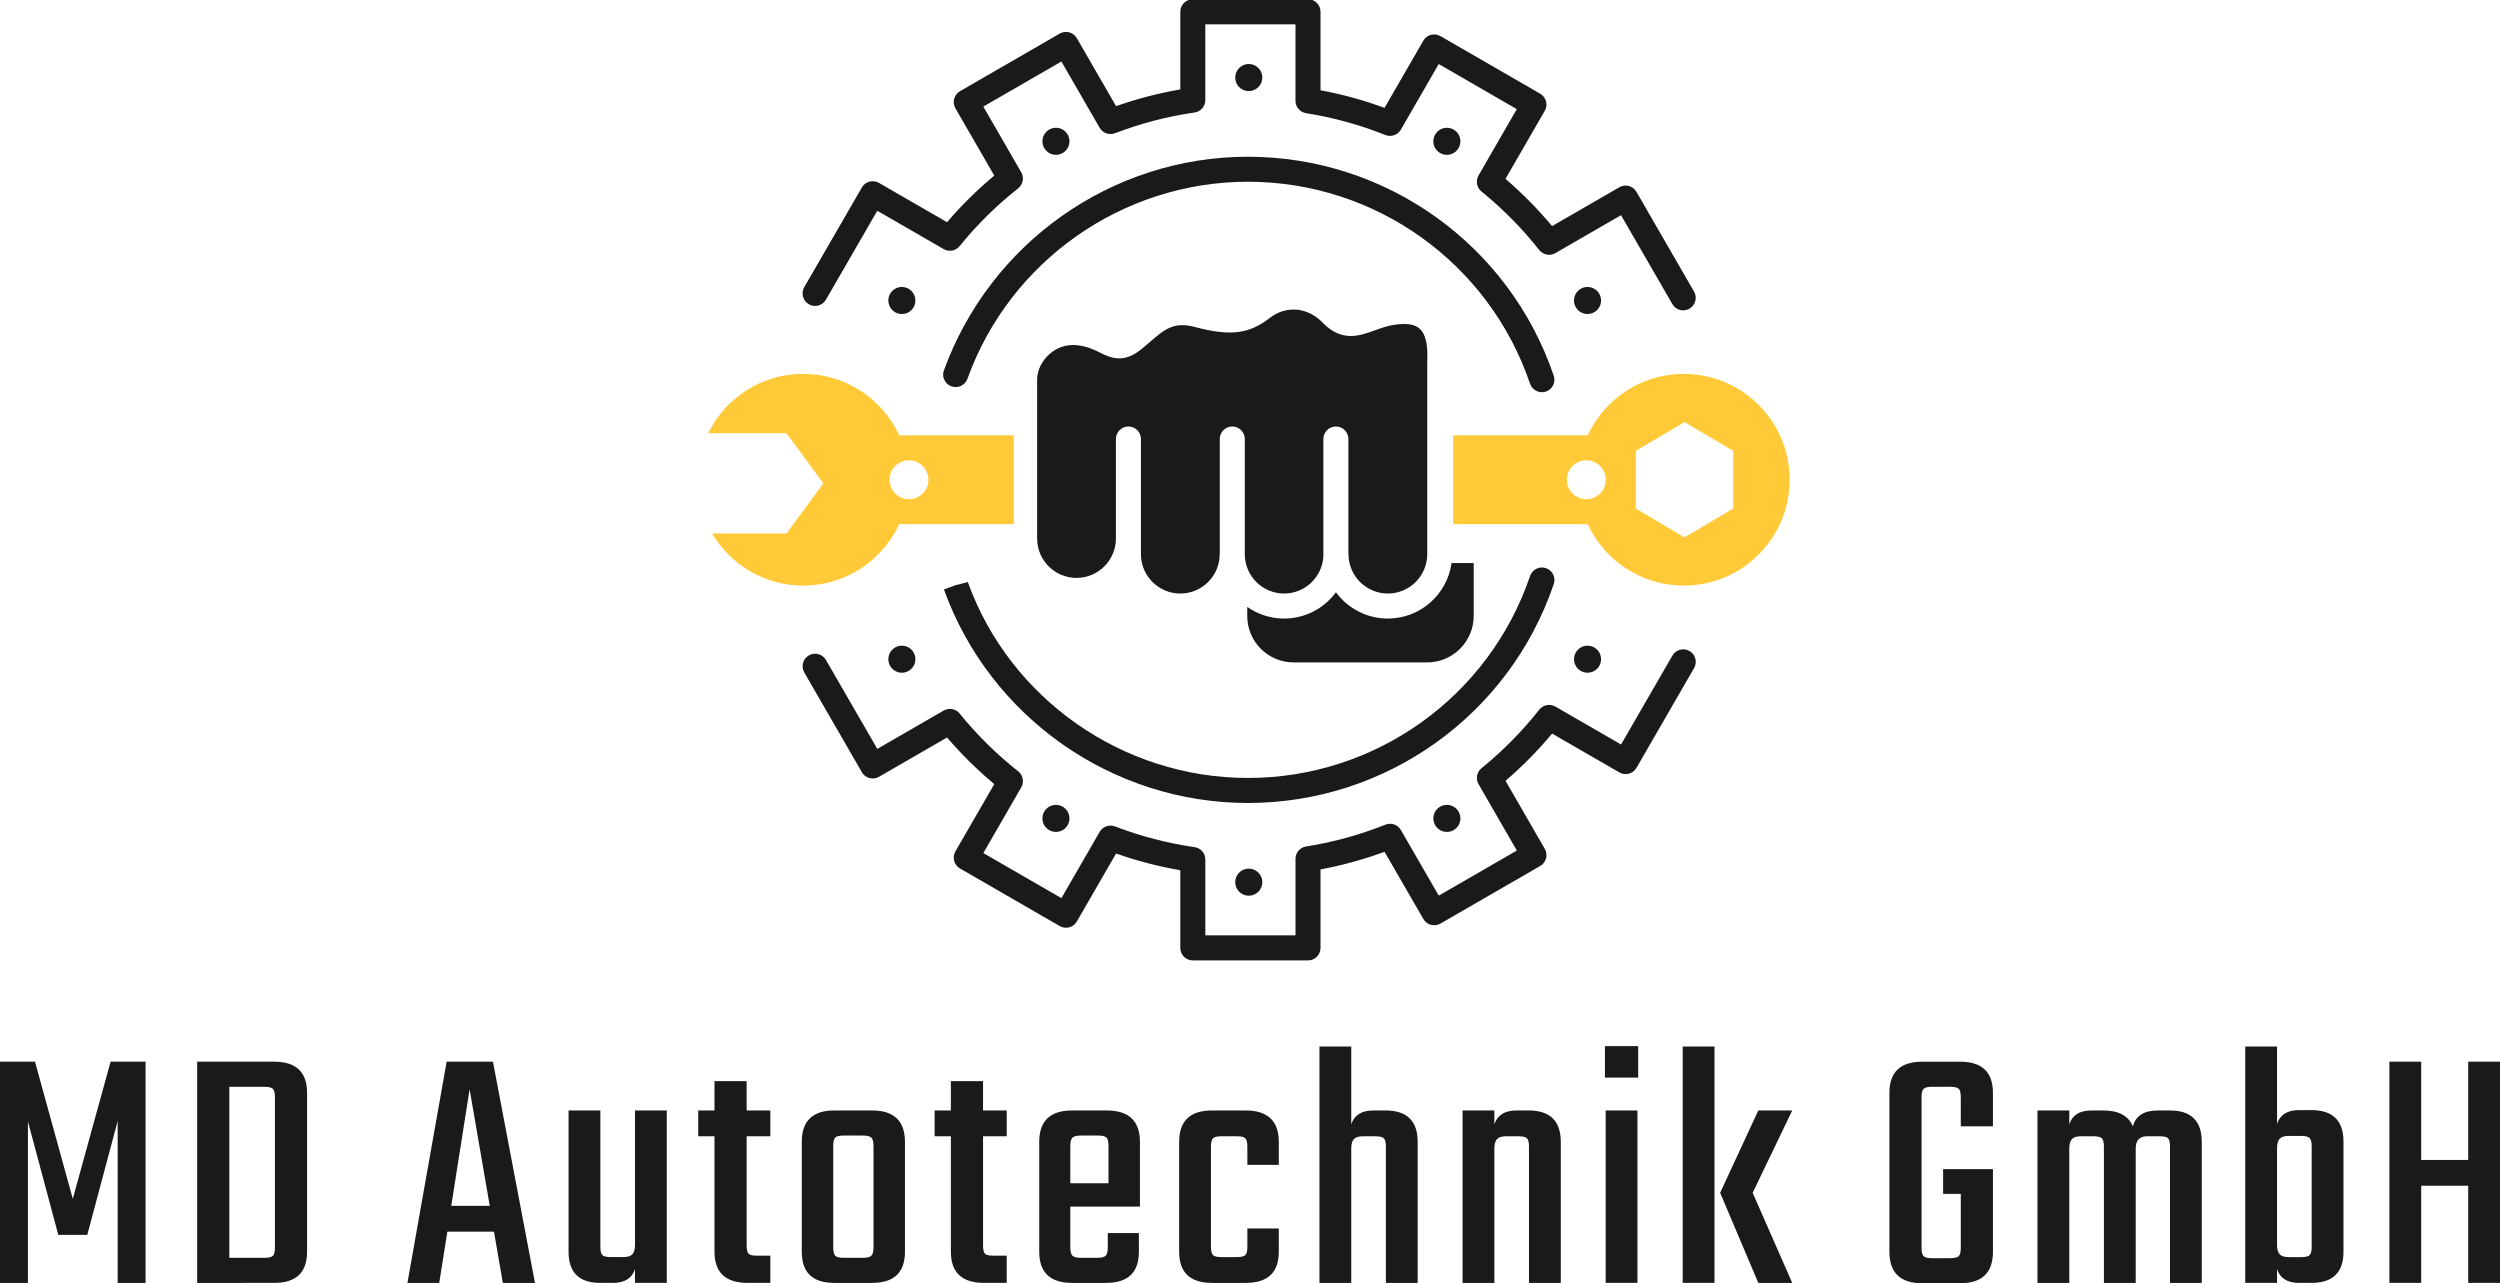
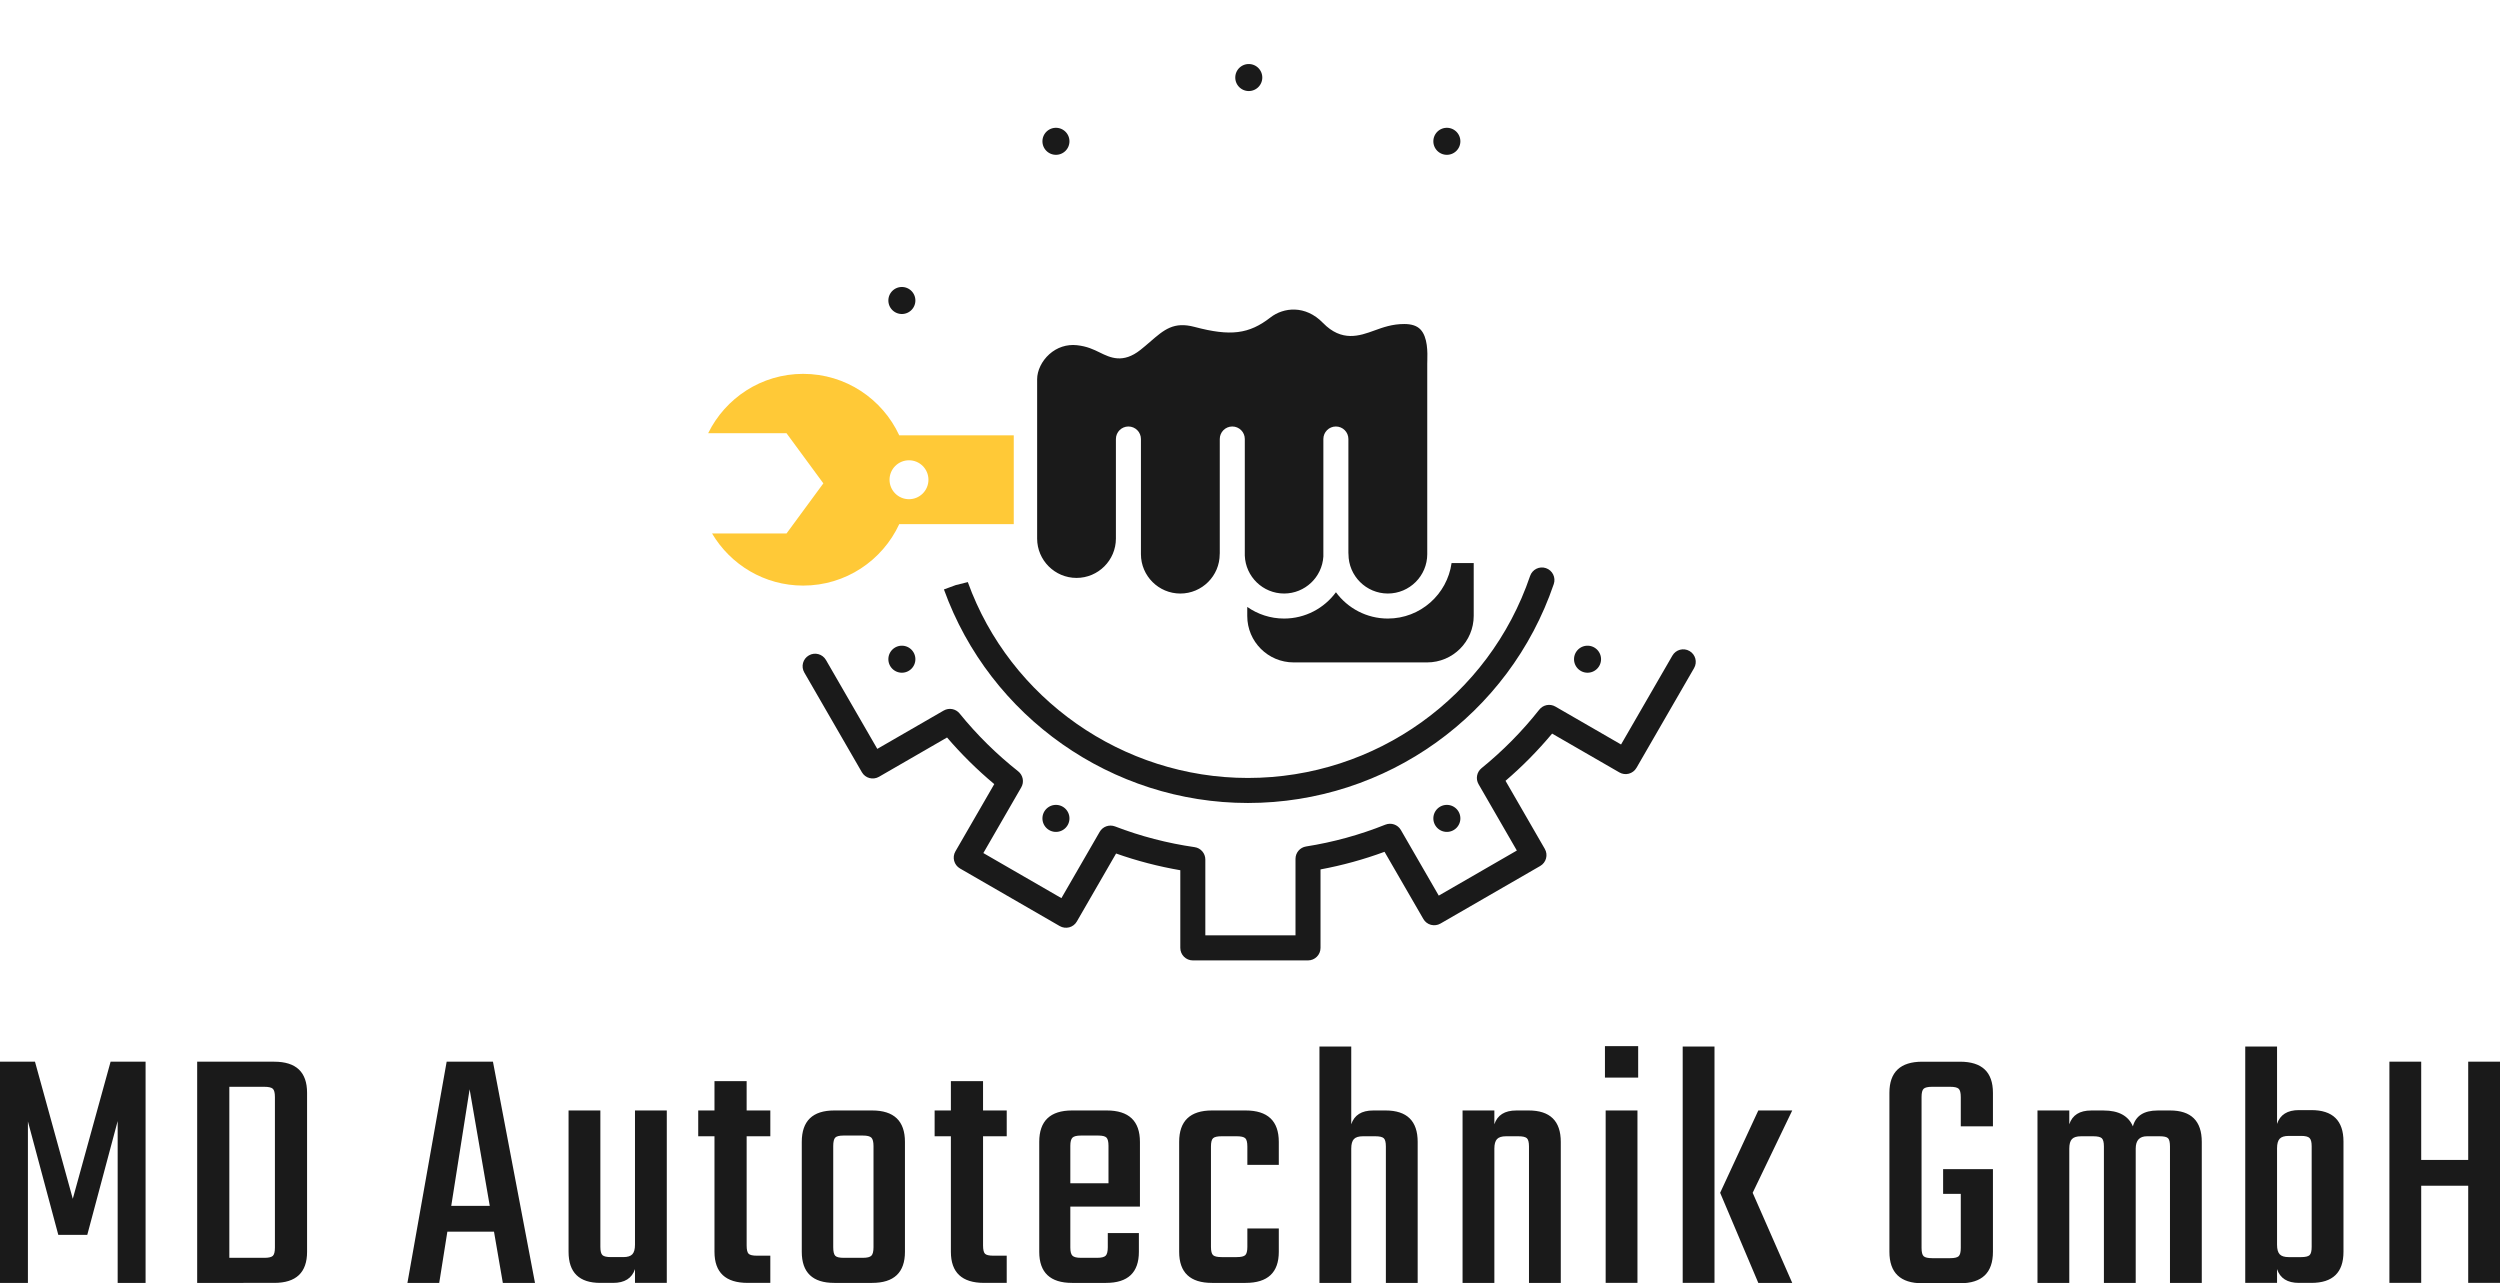
<svg xmlns="http://www.w3.org/2000/svg" xmlns:ns1="http://sodipodi.sourceforge.net/DTD/sodipodi-0.dtd" xmlns:ns2="http://www.inkscape.org/namespaces/inkscape" width="299.997" height="153.989" viewBox="0 0 299.997 153.989" data-bbox="6.837 161.814 501.089 190.974" version="1.1" id="svg101" ns1:docname="logo.svg" ns2:version="1.4.2 (ebf0e940d0, 2025-05-08)" ns2:export-filename="logo-original transparent.png" ns2:export-xdpi="202.5" ns2:export-ydpi="202.5">
  <defs id="defs105" />
  <ns1:namedview id="namedview103" pagecolor="#ffffff" bordercolor="#000000" borderopacity="0.25" ns2:showpageshadow="2" ns2:pageopacity="0.0" ns2:pagecheckerboard="0" ns2:deskcolor="#d1d1d1" showgrid="false" ns2:zoom="3.0546876" ns2:cx="166.95652" ns2:cy="107.53964" ns2:window-width="1920" ns2:window-height="1014" ns2:window-x="0" ns2:window-y="0" ns2:window-maximized="1" ns2:current-layer="svg101" />
  <g id="g2" transform="translate(-100.001)">
    <path text="MD Autotechnik GmbH" fill="#ffffff" space="preserve" text-anchor="middle" offset="0.5" font-scale="contain" font-size="50px" font-family="Teko" data-fl-textpath="" font-style="normal" font-weight="400" letter-spacing="2" d="m 103.351,134.569 v 19.378 h -3.35 v -26.544 h 4.198 l 4.537,16.452 4.537,-16.452 h 4.198 v 26.544 h -3.35 v -19.42 l -3.647,13.654 h -3.477 z m 20.311,19.378 v -26.544 h 9.244 q 3.943,0 3.943,3.731 v 0 19.081 q 0,3.731 -3.943,3.731 v 0 z m 9.329,-4.24 v 0 -18.063 q 0,-0.763 -0.254,-0.996 -0.254,-0.233 -1.018,-0.233 v 0 h -4.198 v 20.523 h 4.198 q 0.763,0 1.018,-0.233 0.254,-0.233 0.254,-0.996 z m 31.208,4.24 h -3.859 l -1.06,-6.148 h -5.597 l -0.975,6.148 h -3.816 l 4.707,-26.544 h 5.555 z m -7.844,-23.236 -2.205,13.993 h 4.622 z m 19.844,18.657 v -16.113 h 3.816 v 20.692 h -3.816 v -1.654 q -0.551,1.654 -2.629,1.654 v 0 h -1.526 q -3.816,0 -3.816,-3.731 v 0 -16.961 h 3.816 v 16.367 q 0,0.763 0.254,0.996 0.254,0.233 1.018,0.233 v 0 h 1.484 q 0.763,0 1.081,-0.339 0.318,-0.339 0.318,-1.145 z m 16.24,-16.113 v 3.095 h -2.841 v 13.102 q 0,0.763 0.233,0.996 0.233,0.233 0.996,0.233 v 0 h 1.611 v 3.265 h -2.714 q -3.986,0 -3.986,-3.731 v 0 -13.866 h -1.951 v -3.095 h 1.951 v -3.519 h 3.859 v 3.519 z m 7.675,0 v 0 h 4.537 q 3.943,0 3.943,3.774 v 0 13.187 q 0,3.731 -3.943,3.731 v 0 h -4.537 q -3.901,0 -3.901,-3.731 v 0 -13.187 q 0,-3.774 3.901,-3.774 z m 4.707,16.41 v 0 -12.127 q 0,-0.763 -0.254,-1.018 -0.254,-0.254 -1.018,-0.254 v 0 h -2.332 q -0.763,0 -0.996,0.254 -0.233,0.254 -0.233,1.018 v 0 12.127 q 0,0.763 0.233,1.018 0.233,0.254 0.996,0.254 v 0 h 2.332 q 0.763,0 1.018,-0.254 0.254,-0.254 0.254,-1.018 z m 15.986,-16.41 v 3.095 h -2.841 v 13.102 q 0,0.763 0.233,0.996 0.233,0.233 0.996,0.233 v 0 h 1.611 v 3.265 h -2.714 q -3.986,0 -3.986,-3.731 v 0 -13.866 h -1.951 v -3.095 h 1.951 v -3.519 h 3.859 v 3.519 z m 7.844,0 v 0 h 4.155 q 3.986,0 3.986,3.774 v 0 7.76 h -8.353 v 4.919 q 0,0.721 0.254,0.975 0.254,0.254 1.018,0.254 v 0 h 1.951 q 0.763,0 1.018,-0.254 0.254,-0.254 0.254,-1.018 v 0 -1.696 h 3.731 v 2.247 q 0,3.731 -3.943,3.731 v 0 h -4.071 q -3.943,0 -3.943,-3.731 v 0 -13.187 q 0,-3.774 3.943,-3.774 z m -0.212,4.24 v 4.495 h 4.579 v -4.495 q 0,-0.721 -0.233,-0.975 -0.233,-0.254 -0.996,-0.254 v 0 h -2.078 q -0.763,0 -1.018,0.254 -0.254,0.254 -0.254,0.975 z m 25.017,-0.466 v 2.756 h -3.774 v -2.205 q 0,-0.763 -0.254,-0.996 -0.254,-0.233 -1.018,-0.233 v 0 h -1.823 q -0.763,0 -1.018,0.233 -0.254,0.233 -0.254,0.996 v 0 12.042 q 0,0.763 0.254,0.996 0.254,0.233 1.018,0.233 v 0 h 1.823 q 0.763,0 1.018,-0.233 0.254,-0.233 0.254,-0.996 v 0 -2.205 h 3.774 v 2.799 q 0,3.731 -3.986,3.731 v 0 h -4.028 q -3.943,0 -3.943,-3.731 v 0 -13.187 q 0,-3.774 3.943,-3.774 v 0 h 4.028 q 3.986,0 3.986,3.774 z m 11.321,-3.774 v 0 h 1.484 q 3.859,0 3.859,3.774 v 0 16.919 h -3.816 v -16.367 q 0,-0.763 -0.254,-0.996 -0.254,-0.233 -1.018,-0.233 v 0 h -1.484 q -0.763,0 -1.081,0.339 -0.318,0.339 -0.318,1.145 v 0 16.113 h -3.816 v -28.367 h 3.816 v 9.329 q 0.551,-1.654 2.629,-1.654 z m 17.173,0 v 0 h 1.484 q 3.859,0 3.859,3.774 v 0 16.919 h -3.816 v -16.367 q 0,-0.763 -0.254,-0.996 -0.254,-0.233 -1.018,-0.233 v 0 h -1.484 q -0.763,0 -1.081,0.339 -0.318,0.339 -0.318,1.145 v 0 16.113 h -3.816 v -20.692 h 3.816 v 1.654 q 0.551,-1.654 2.629,-1.654 z m 14.629,-3.943 h -3.986 v -3.774 h 3.986 z m -0.085,3.943 v 20.692 h -3.816 v -20.692 z m 14.502,0 h 4.071 l -4.749,9.88 4.749,10.813 h -4.071 l -4.58,-10.813 z m -5.258,20.692 h -3.816 v -28.367 h 3.816 z m 33.413,-22.812 v 4.028 h -3.859 v -3.519 q 0,-0.763 -0.254,-0.996 -0.254,-0.233 -1.018,-0.233 v 0 h -2.163 q -0.763,0 -1.018,0.233 -0.254,0.233 -0.254,0.996 v 0 18.106 q 0,0.763 0.254,0.996 0.254,0.233 1.018,0.233 v 0 h 2.163 q 0.763,0 1.018,-0.233 0.254,-0.233 0.254,-0.996 v 0 -6.488 h -2.12 v -2.968 h 5.979 v 9.922 q 0,3.774 -3.943,3.774 v 0 h -4.537 q -3.943,0 -3.943,-3.774 v 0 -19.081 q 0,-3.731 3.943,-3.731 v 0 h 4.537 q 3.943,0 3.943,3.731 z m 19.76,2.12 v 0 h 1.484 q 3.816,0 3.816,3.774 v 0 16.919 h -3.816 v -16.367 q 0,-0.763 -0.233,-0.996 -0.233,-0.233 -0.996,-0.233 v 0 h -1.526 q -1.357,0 -1.357,1.484 v 0 16.113 h -3.816 v -16.367 q 0,-0.763 -0.254,-0.996 -0.254,-0.233 -1.018,-0.233 v 0 h -1.484 q -0.763,0 -1.081,0.339 -0.318,0.339 -0.318,1.145 v 0 16.113 h -3.816 v -20.692 h 3.816 v 1.654 q 0.551,-1.654 2.629,-1.654 v 0 h 1.484 q 2.714,0 3.519,1.908 v 0 q 0.509,-1.908 2.968,-1.908 z m 16.961,-0.043 v 0 h 1.484 q 3.859,0 3.859,3.774 v 0 13.23 q 0,3.731 -3.859,3.731 v 0 h -1.484 q -2.078,0 -2.629,-1.654 v 0 1.654 h -3.816 v -28.367 h 3.816 v 9.286 q 0.551,-1.654 2.629,-1.654 z m 1.526,16.41 v 0 -12.085 q 0,-0.721 -0.254,-0.975 -0.254,-0.254 -1.018,-0.254 v 0 H 374.642 q -0.763,0 -1.081,0.339 -0.318,0.339 -0.318,1.145 v 0 11.576 q 0,0.806 0.318,1.145 0.318,0.339 1.081,0.339 v 0 h 1.484 q 0.763,0 1.018,-0.233 0.254,-0.233 0.254,-0.996 z m 18.784,-10.431 v -11.788 h 3.816 v 26.544 h -3.816 v -11.661 h -5.64 v 11.661 h -3.816 v -26.544 h 3.816 v 11.788 z" id="path28" style="fill:#1a1a1a;stroke-width:0.848" />
    <g id="g1" ns2:label="logo" transform="matrix(0.258,0,0,0.258,173.111,-51.036)">
      <g id="g14">
        <g id="g12">
          <g id="g6">
-             <path class="st0" d="m 499.77,371.71 c -19.81,0 -36.88,11.71 -44.69,28.58 h -62.56 v 41.32 h 62.56 c 7.81,16.87 24.88,28.57 44.69,28.57 27.2,0 49.23,-22.04 49.23,-49.24 0,-27.19 -22.04,-49.23 -49.23,-49.23 z M 454.44,430 c -5,0 -9.05,-4.05 -9.05,-9.05 0,-5 4.05,-9.05 9.05,-9.05 5,0 9.05,4.05 9.05,9.05 0,4.99 -4.05,9.05 -9.05,9.05 z m 68.32,4.35 -22.65,13.41 -22.65,-13.41 v -26.82 l 22.65,-13.41 22.65,13.41 z" fill="rgba(254,201,52,1)" id="path4" style="fill:#ffc937;fill-opacity:1" />
-           </g>
+             </g>
          <g id="g10">
            <path class="st0" d="M 188.14,400.28 H 134.87 C 127.06,383.41 110,371.7 90.18,371.7 70.76,371.7 54.02,382.97 46,399.31 h 36.44 l 17.14,23.32 -17.14,23.32 H 47.82 c 8.57,14.48 24.31,24.23 42.36,24.23 19.82,0 36.88,-11.71 44.69,-28.57 h 53.27 V 400.28 Z M 139.41,430 c -5,0 -9.05,-4.05 -9.05,-9.05 0,-5 4.05,-9.05 9.05,-9.05 5,0 9.05,4.05 9.05,9.05 0,4.99 -4.05,9.05 -9.05,9.05 z" fill="rgba(254,201,52,1)" id="path8" style="fill:#ffc937;fill-opacity:1" />
          </g>
        </g>
      </g>
      <g id="g24" style="fill:#1a1a1a">
        <g id="g18" style="fill:#1a1a1a">
-           <path class="st0" d="m 433.79,380.24 c -2.43,0 -4.69,-1.53 -5.51,-3.94 -19.11,-56.2 -71.85,-93.95 -131.25,-93.95 -58.27,0 -110.69,36.82 -130.43,91.64 -1.05,2.91 -4.21,4.54 -7.18,3.61 -2.96,-0.9 -4.71,-3.95 -3.96,-6.96 l 0.01,-0.03 c 21.58,-59.97 78.39,-99.89 141.55,-99.89 64.38,0 121.55,40.93 142.27,101.84 1.03,3.05 -0.59,6.35 -3.64,7.39 -0.61,0.19 -1.24,0.29 -1.86,0.29 z" fill="rgba(254,201,52,1)" id="path16" style="fill:#1a1a1a;fill-opacity:1" />
-         </g>
+           </g>
        <g id="g22" style="fill:#1a1a1a">
          <path class="st0" d="m 297.04,571.29 c -63.16,0 -119.98,-39.92 -141.38,-99.32 l 5.46,-2.01 5.65,-1.41 0.01,0.03 c 19.58,54.24 71.99,91.07 130.26,91.07 59.39,0 112.14,-37.76 131.25,-93.95 1.04,-3.04 4.32,-4.68 7.38,-3.64 3.04,1.04 4.67,4.34 3.64,7.39 -20.72,60.91 -77.89,101.84 -142.27,101.84 z" fill="rgba(254,201,52,1)" id="path20" style="fill:#1a1a1a;fill-opacity:1" />
        </g>
      </g>
      <g id="g34" style="fill:#1a1a1a">
        <g id="g28" style="fill:#1a1a1a">
-           <path class="st1" d="m 499.5,342.16 c -2.01,0 -3.97,-1.04 -5.04,-2.91 l -23.88,-41.35 -30.55,17.64 c -2.5,1.45 -5.68,0.84 -7.48,-1.43 -7.93,-10.03 -16.97,-19.2 -26.88,-27.24 -2.22,-1.81 -2.8,-4.95 -1.37,-7.43 l 17.81,-30.86 -36.31,-20.98 -17.62,30.52 c -1.45,2.51 -4.53,3.56 -7.2,2.49 -11.9,-4.75 -24.31,-8.17 -36.89,-10.15 -2.83,-0.45 -4.92,-2.88 -4.92,-5.75 v -35.59 h -41.94 v 35.27 c 0,2.89 -2.13,5.35 -4.99,5.76 -12.65,1.81 -25.1,5.06 -37.02,9.64 -2.68,0.99 -5.7,-0.05 -7.13,-2.53 l -17.8,-30.83 -36.31,20.97 17.63,30.55 c 1.45,2.5 0.84,5.68 -1.43,7.47 -10.05,7.94 -19.21,16.98 -27.23,26.88 -1.8,2.22 -4.94,2.81 -7.43,1.37 l -30.86,-17.82 -23.88,41.35 c -1.61,2.78 -5.17,3.76 -7.95,2.13 -2.79,-1.6 -3.74,-5.17 -2.13,-7.95 L 117.5,285 c 0.77,-1.34 2.04,-2.32 3.53,-2.71 1.49,-0.38 3.07,-0.19 4.42,0.59 l 31.66,18.28 c 6.68,-7.8 14.04,-15.07 21.96,-21.68 L 161,248.18 c -1.61,-2.78 -0.65,-6.35 2.13,-7.95 l 46.39,-26.79 c 1.33,-0.78 2.93,-0.97 4.42,-0.59 1.49,0.4 2.76,1.37 3.53,2.71 l 18.26,31.63 c 9.71,-3.43 19.72,-6.03 29.87,-7.78 v -36.12 c 0,-3.21 2.6,-5.82 5.82,-5.82 H 325 c 3.21,0 5.82,2.6 5.82,5.82 v 36.51 c 10.11,1.87 20.09,4.61 29.77,8.19 l 18.05,-31.26 c 0.77,-1.34 2.04,-2.32 3.53,-2.71 1.5,-0.37 3.08,-0.2 4.42,0.59 l 46.4,26.79 c 2.78,1.6 3.74,5.17 2.13,7.95 l -18.27,31.66 c 7.81,6.69 15.07,14.06 21.67,21.96 l 31.29,-18.06 c 2.78,-1.62 6.34,-0.65 7.95,2.13 l 26.79,46.39 c 1.61,2.78 0.66,6.34 -2.13,7.95 -0.93,0.53 -1.93,0.78 -2.92,0.78 z" fill="#ffffff" id="path26" style="fill:#1a1a1a" />
-         </g>
+           </g>
        <g id="g32" style="fill:#1a1a1a">
          <path class="st1" d="m 325,644.51 h -53.58 c -3.21,0 -5.82,-2.6 -5.82,-5.82 v -36.12 c -10.15,-1.75 -20.16,-4.35 -29.87,-7.78 l -18.26,31.63 c -0.77,1.34 -2.04,2.32 -3.53,2.71 -1.49,0.38 -3.08,0.19 -4.42,-0.59 l -46.39,-26.79 c -2.78,-1.6 -3.74,-5.17 -2.13,-7.95 l 18.07,-31.29 c -7.91,-6.61 -15.27,-13.88 -21.96,-21.68 l -31.66,18.28 c -1.34,0.78 -2.93,0.97 -4.42,0.59 -1.49,-0.4 -2.76,-1.37 -3.53,-2.71 L 90.71,510.6 c -1.61,-2.78 -0.66,-6.35 2.13,-7.95 2.78,-1.63 6.34,-0.65 7.95,2.13 l 23.88,41.35 30.86,-17.82 c 2.49,-1.43 5.63,-0.86 7.43,1.37 8.02,9.9 17.19,18.94 27.23,26.88 2.26,1.79 2.88,4.97 1.43,7.47 l -17.63,30.55 36.31,20.97 17.8,-30.83 c 1.43,-2.49 4.45,-3.54 7.13,-2.53 11.92,4.58 24.37,7.82 37.02,9.64 2.87,0.41 4.99,2.87 4.99,5.76 v 35.27 h 41.94 v -35.59 c 0,-2.87 2.08,-5.3 4.92,-5.75 12.58,-1.98 25,-5.39 36.89,-10.15 2.67,-1.06 5.75,-0.02 7.2,2.49 l 17.62,30.52 36.32,-20.97 -17.81,-30.86 c -1.43,-2.48 -0.85,-5.62 1.37,-7.43 9.91,-8.04 18.95,-17.2 26.88,-27.24 1.8,-2.27 4.98,-2.88 7.48,-1.43 l 30.55,17.64 23.88,-41.35 c 1.6,-2.78 5.17,-3.75 7.95,-2.13 2.79,1.6 3.74,5.17 2.13,7.95 l -26.79,46.39 c -1.61,2.78 -5.17,3.75 -7.95,2.13 l -31.29,-18.06 c -6.6,7.91 -13.86,15.27 -21.67,21.96 l 18.27,31.66 c 1.61,2.78 0.65,6.35 -2.13,7.95 l -46.4,26.79 c -1.33,0.77 -2.92,0.97 -4.42,0.59 -1.49,-0.4 -2.76,-1.37 -3.53,-2.71 L 360.59,594 c -9.69,3.57 -19.66,6.31 -29.77,8.19 v 36.51 c 0,3.21 -2.61,5.81 -5.82,5.81 z" fill="#ffffff" id="path30" style="fill:#1a1a1a" />
        </g>
      </g>
      <g id="g90" style="fill:#1a1a1a">
        <g id="g44" style="fill:#1a1a1a">
          <g id="g38" style="fill:#1a1a1a">
            <path class="st1" d="m 343.82,455.55 c 0,10.1 8.22,18.32 18.32,18.32 10.1,0 18.32,-8.22 18.32,-18.32 v -88.61 c 0,-0.4 0.01,-0.91 0.03,-1.48 0.09,-3.52 0.28,-10.85 -3.23,-14.45 -1.63,-1.68 -4.09,-2.49 -7.51,-2.49 -5.58,0 -9.85,1.55 -13.98,3.05 -6.7,2.43 -15.04,5.47 -23.83,-3.58 -8.17,-8.42 -18.36,-7.22 -24.37,-2.55 -10.02,7.79 -18.6,8.87 -35.33,4.43 -9.71,-2.58 -14.12,1.23 -20.78,7 -1.42,1.23 -2.86,2.47 -4.38,3.67 -8.19,6.5 -14.11,3.59 -18.87,1.26 -2.92,-1.43 -5.93,-2.91 -10.7,-3.43 -4.68,-0.5 -9.25,0.98 -12.84,4.2 -3.49,3.13 -5.66,7.6 -5.66,11.66 v 74.06 c 0,10.1 8.22,18.32 18.32,18.32 10.1,0 18.32,-8.22 18.32,-18.32 V 402 c 0,-3.21 2.61,-5.82 5.82,-5.82 3.21,0 5.82,2.61 5.82,5.82 v 46.29 4.59 2.68 c 0,10.1 8.22,18.32 18.32,18.32 10.1,0 18.32,-8.22 18.32,-18.32 0,-0.12 0.03,-0.22 0.03,-0.34 V 402 c 0,-3.21 2.61,-5.82 5.82,-5.82 3.21,0 5.82,2.61 5.82,5.82 v 54.23 c 0.36,9.79 8.41,17.64 18.28,17.64 9.72,0 17.67,-7.62 18.26,-17.19 V 402 c 0,-3.21 2.61,-5.82 5.82,-5.82 3.21,0 5.82,2.61 5.82,5.82 v 53 c 0,0.18 0.04,0.36 0.04,0.55 z" fill="#ffffff" id="path36" style="fill:#1a1a1a" />
          </g>
          <g id="g42" style="fill:#1a1a1a">
            <path class="st1" d="m 391.77,459.7 c -2.03,14.56 -14.53,25.81 -29.64,25.81 -9.89,0 -18.68,-4.82 -24.14,-12.23 -5.46,7.41 -14.24,12.23 -24.14,12.23 -6.36,0 -12.26,-2.01 -17.11,-5.41 v 4.24 c 0,11.91 9.66,21.57 21.57,21.57 h 62.08 c 11.97,0 21.68,-9.71 21.68,-21.68 V 459.7 Z" fill="#ffffff" id="path40" style="fill:#1a1a1a" />
          </g>
        </g>
        <g id="g66" style="fill:#1a1a1a">
          <g id="g48" style="fill:#1a1a1a">
            <path class="st1" fill="#ffffff" data-type="circle" data-cx="297.45" data-cy="233.88" data-r="6.28" d="m 297.45,233.88 m -6.28,0 a 6.28,6.28 0 1 0 12.56,0 6.28,6.28 0 1 0 -12.56,0" id="path46" style="fill:#1a1a1a" />
          </g>
          <g id="g52" style="fill:#1a1a1a">
            <path class="st1" fill="#ffffff" data-type="circle" data-cx="389.58" data-cy="263.54" data-r="6.28" d="m 389.58,263.54 m -6.28,0 a 6.28,6.28 0 1 0 12.56,0 6.28,6.28 0 1 0 -12.56,0" id="path50" style="fill:#1a1a1a" />
          </g>
          <g id="g56" style="fill:#1a1a1a">
            <path class="st1" fill="#ffffff" data-type="circle" data-cx="207.76" data-cy="263.54" data-r="6.28" d="m 207.76,263.54 m -6.28,0 a 6.28,6.28 0 1 0 12.56,0 6.28,6.28 0 1 0 -12.56,0" id="path54" style="fill:#1a1a1a" />
          </g>
          <g id="g60" style="fill:#1a1a1a">
            <path class="st1" fill="#ffffff" data-type="circle" data-cx="136.1" data-cy="337.58" data-r="6.28" d="m 136.1,337.58 m -6.28,0 a 6.28,6.28 0 1 0 12.56,0 6.28,6.28 0 1 0 -12.56,0" id="path58" style="fill:#1a1a1a" />
          </g>
          <g id="g64" style="fill:#1a1a1a">
-             <path class="st1" fill="#ffffff" data-type="circle" data-cx="455.01" data-cy="337.58" data-r="6.28" d="m 455.01,337.58 m -6.28,0 a 6.28,6.28 0 1 0 12.56,0 6.28,6.28 0 1 0 -12.56,0" id="path62" style="fill:#1a1a1a" />
-           </g>
+             </g>
        </g>
        <g id="g88" style="fill:#1a1a1a">
          <g id="g70" style="fill:#1a1a1a">
-             <path class="st1" fill="#ffffff" data-type="circle" data-cx="297.45" data-cy="608.12" data-r="6.28" d="m 297.45,608.12 m -6.28,0 a 6.28,6.28 0 1 0 12.56,0 6.28,6.28 0 1 0 -12.56,0" id="path68" style="fill:#1a1a1a" />
-           </g>
+             </g>
          <g id="g74" style="fill:#1a1a1a">
            <path class="st1" fill="#ffffff" data-type="circle" data-cx="389.58" data-cy="578.46" data-r="6.28" d="m 389.58,578.46 m -6.28,0 a 6.28,6.28 0 1 0 12.56,0 6.28,6.28 0 1 0 -12.56,0" id="path72" style="fill:#1a1a1a" />
          </g>
          <g id="g78" style="fill:#1a1a1a">
            <path class="st1" fill="#ffffff" data-type="circle" data-cx="207.76" data-cy="578.46" data-r="6.28" d="m 207.76,578.46 m -6.28,0 a 6.28,6.28 0 1 0 12.56,0 6.28,6.28 0 1 0 -12.56,0" id="path76" style="fill:#1a1a1a" />
          </g>
          <g id="g82" style="fill:#1a1a1a">
            <path class="st1" fill="#ffffff" data-type="circle" data-cx="136.1" data-cy="504.42" data-r="6.28" d="m 136.1,504.42 m -6.28,0 a 6.28,6.28 0 1 0 12.56,0 6.28,6.28 0 1 0 -12.56,0" id="path80" style="fill:#1a1a1a" />
          </g>
          <g id="g86" style="fill:#1a1a1a">
            <path class="st1" fill="#ffffff" data-type="circle" data-cx="455.01" data-cy="504.42" data-r="6.28" d="m 455.01,504.42 m -6.28,0 a 6.28,6.28 0 1 0 12.56,0 6.28,6.28 0 1 0 -12.56,0" id="path84" style="fill:#1a1a1a" />
          </g>
        </g>
      </g>
    </g>
  </g>
</svg>